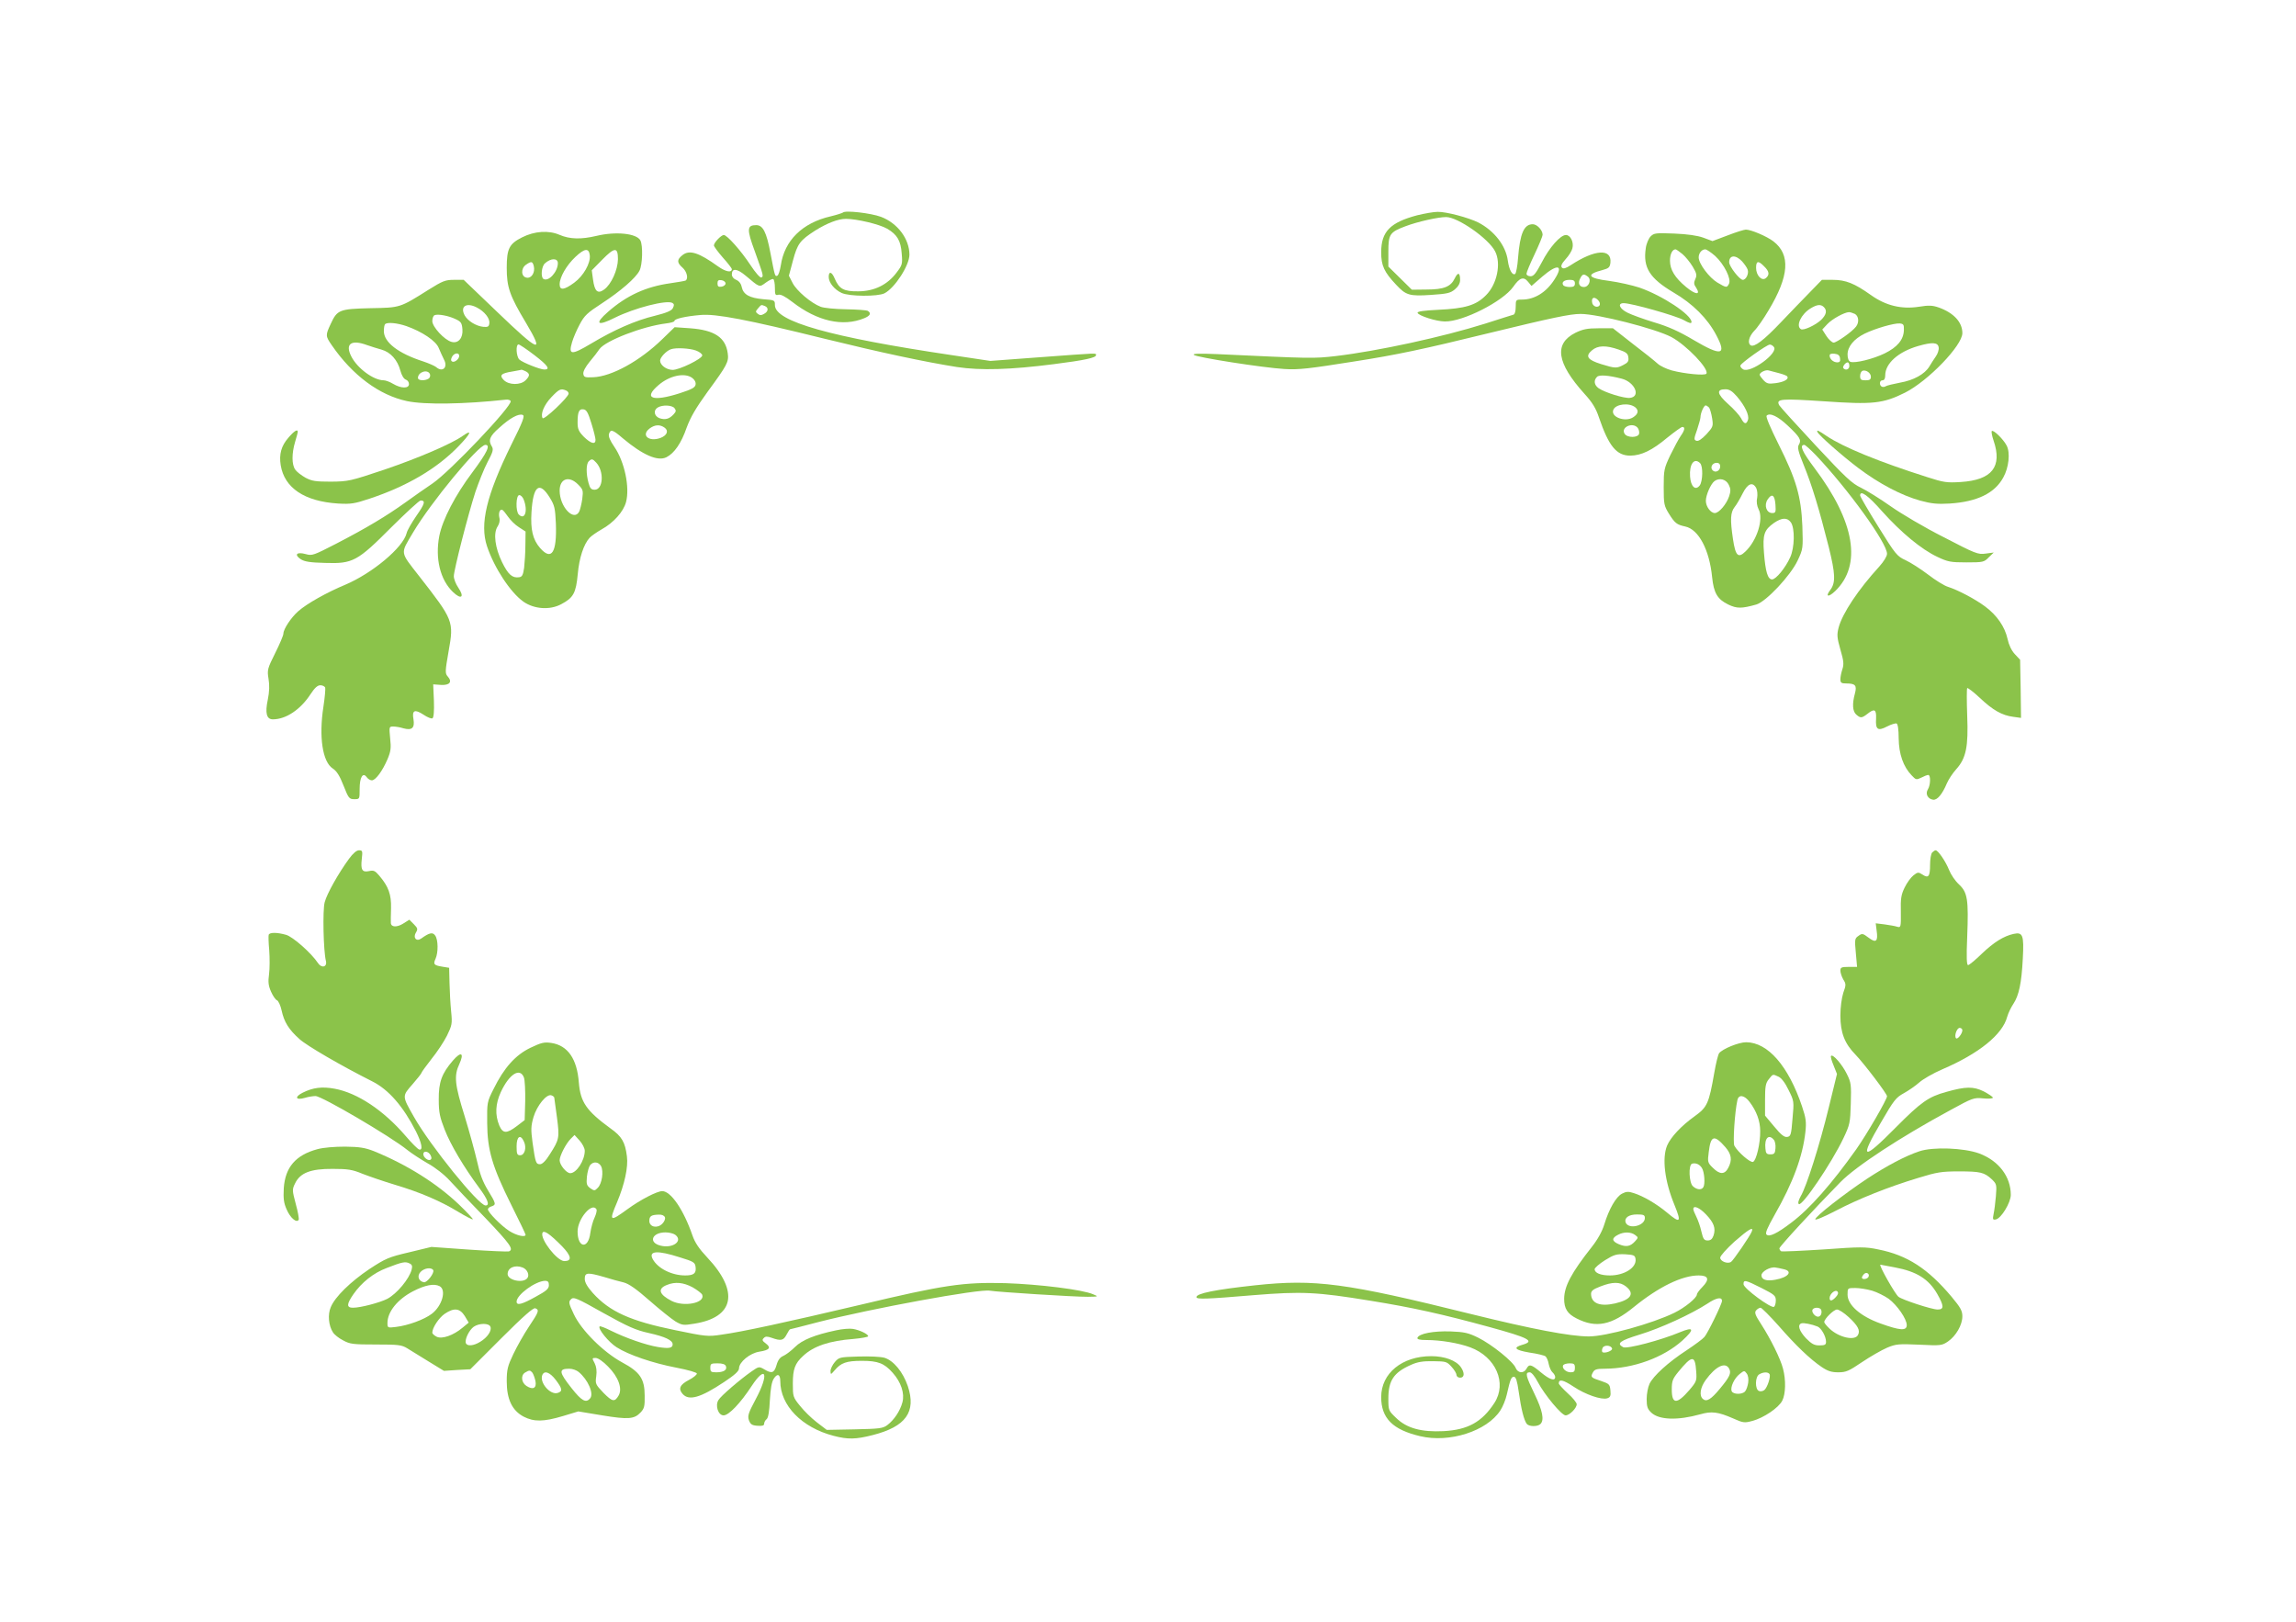
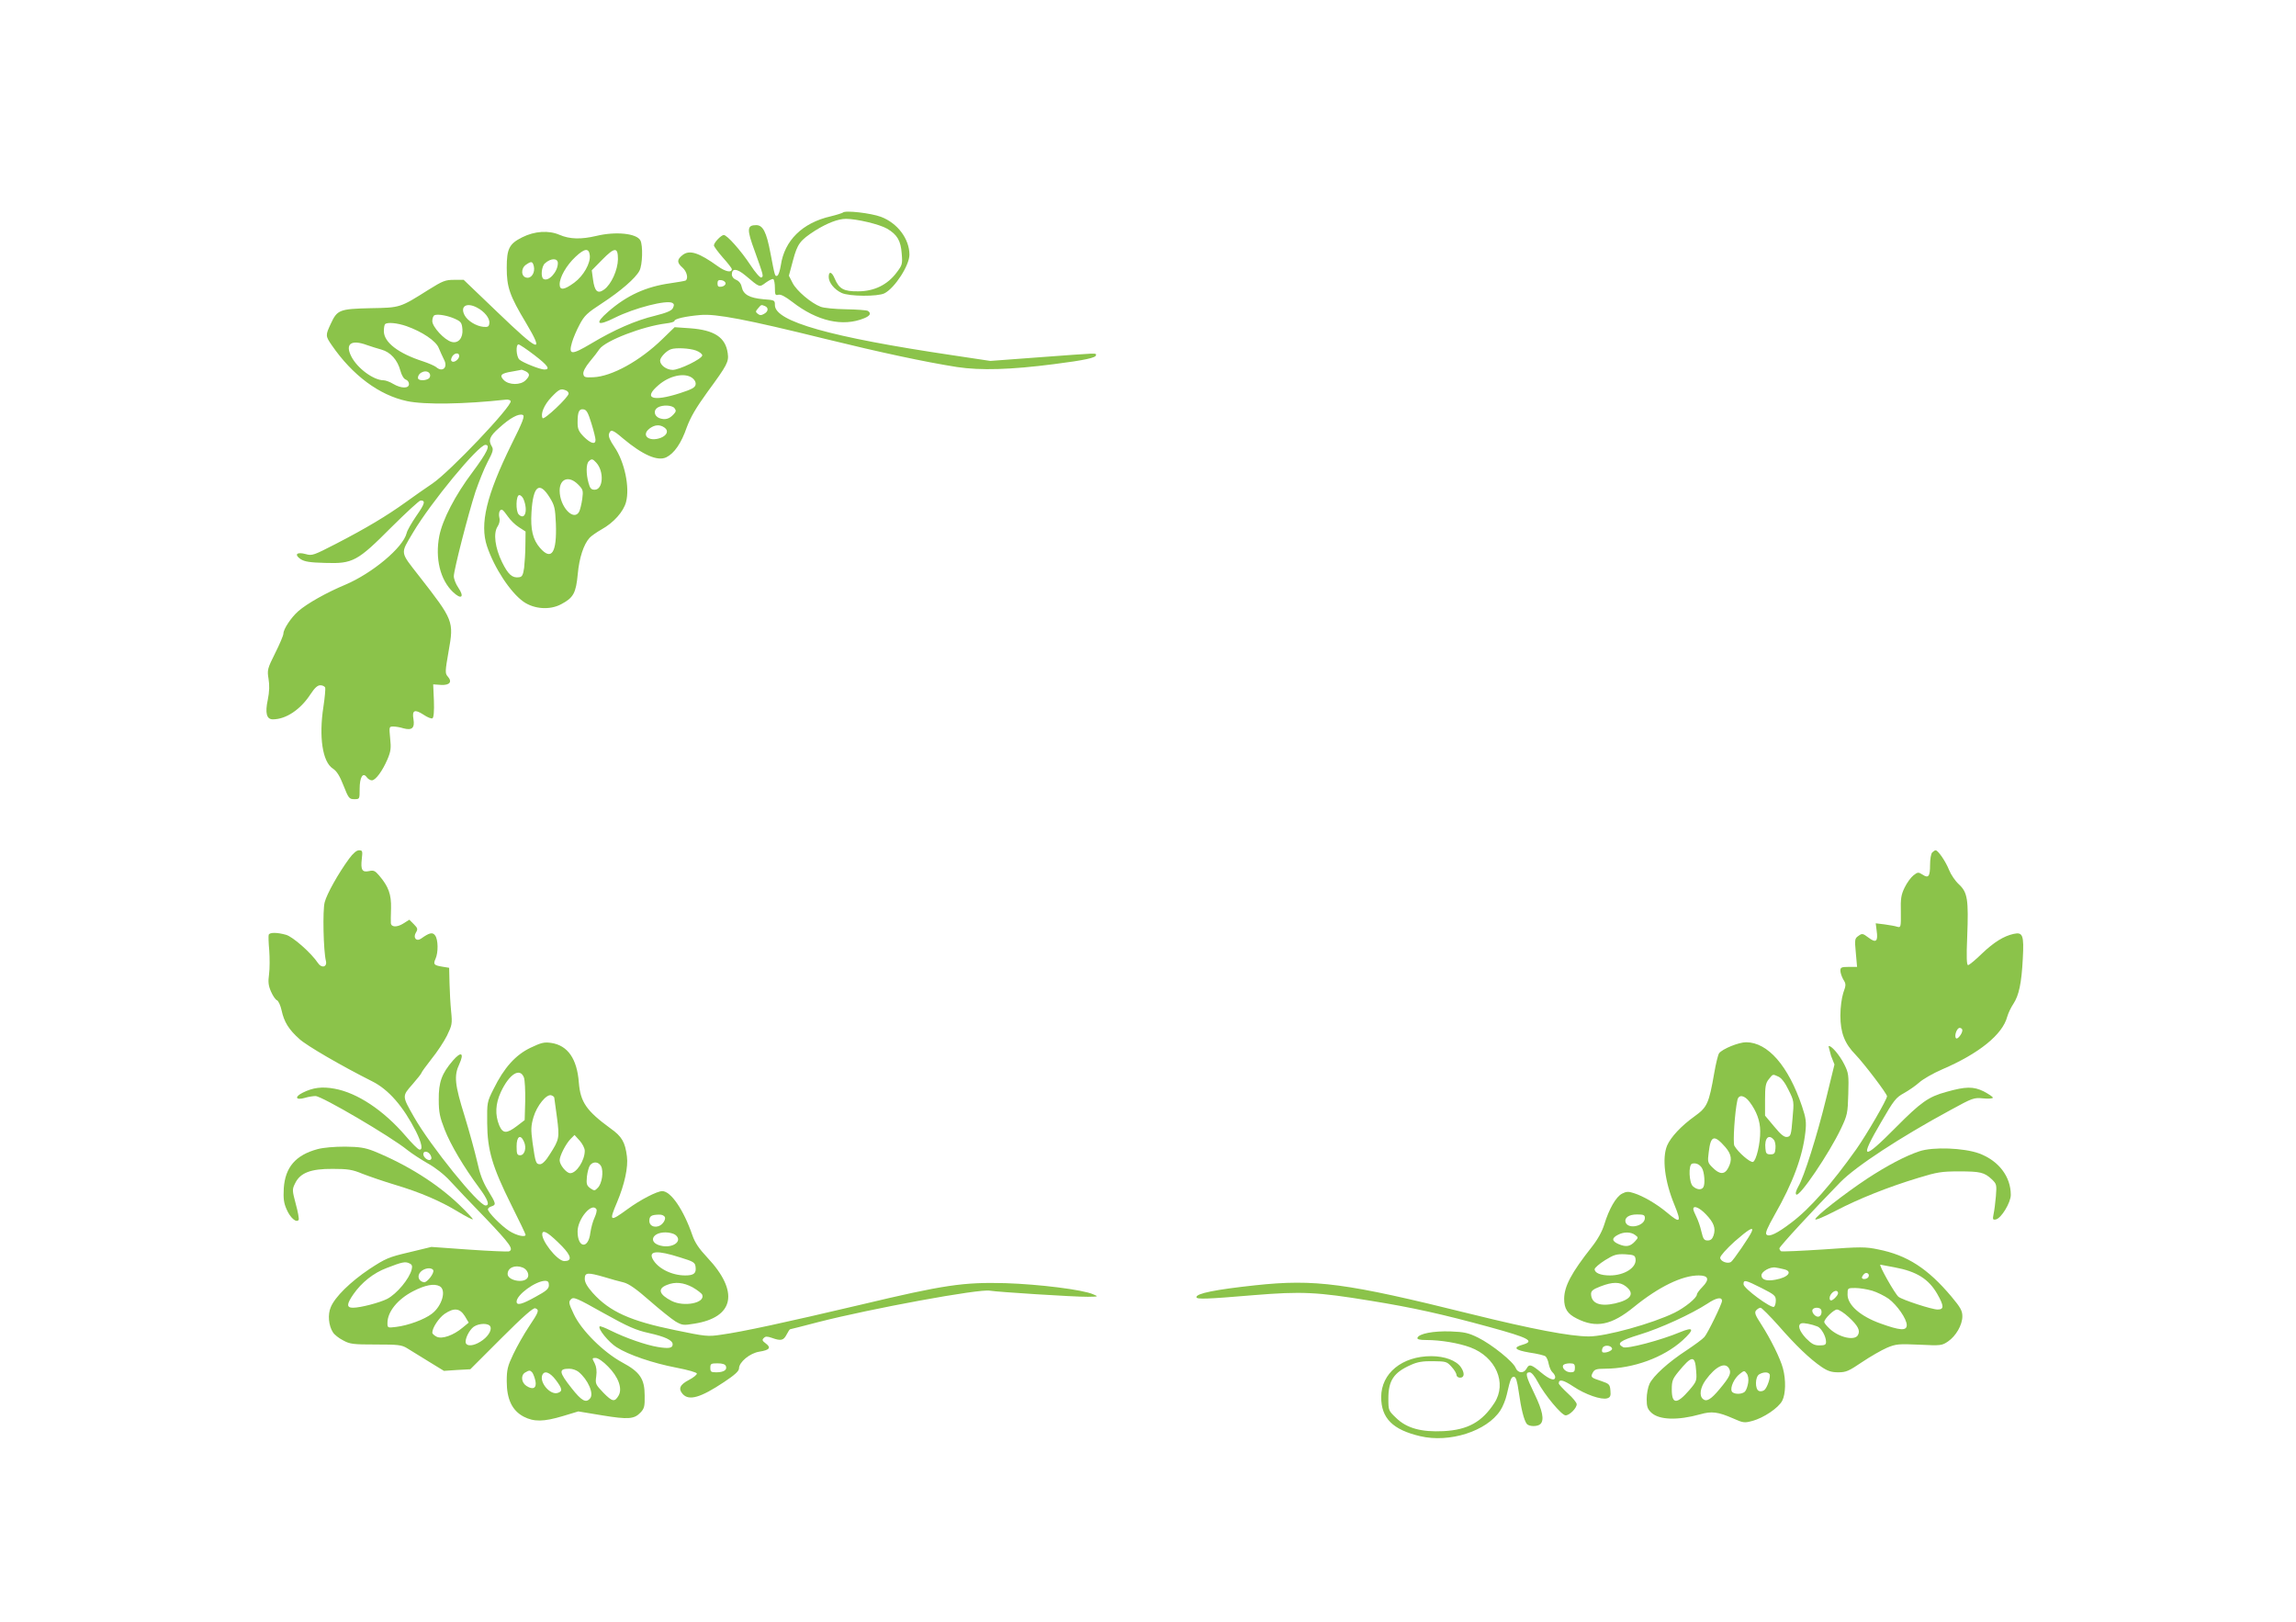
<svg xmlns="http://www.w3.org/2000/svg" version="1.0" width="1280pt" height="904pt" viewBox="0 0 1280 904" preserveAspectRatio="xMidYMid meet">
  <g transform="translate(0,904) scale(0.1,-0.1)" fill="#8bc34a" stroke="none">
    <path d="M4699 7855 c-4 -3 -35 -13 -68 -21 -158 -36 -258 -135 -278 -273 -5 -30 -13 -56 -20 -58 -13 -5 -13 -3 -38 127 -22 117 -42 155 -79 155 -52 0 -54 -22 -8 -146 49 -137 50 -140 36 -146 -7 -2 -34 29 -60 69 -54 82 -131 168 -149 168 -14 0 -55 -42 -55 -58 0 -6 23 -37 50 -68 28 -31 50 -60 50 -64 0 -22 -35 -15 -77 15 -107 77 -159 94 -198 63 -32 -25 -32 -42 0 -70 24 -21 34 -61 17 -72 -4 -2 -42 -9 -85 -15 -136 -19 -243 -68 -347 -159 -78 -68 -61 -83 38 -33 108 54 290 101 321 82 10 -6 10 -13 2 -29 -7 -14 -35 -26 -99 -42 -109 -26 -229 -79 -356 -155 -111 -66 -128 -65 -107 7 7 24 26 69 43 100 26 49 42 64 122 116 106 69 190 142 211 183 17 32 20 141 5 169 -21 39 -137 51 -245 25 -85 -20 -148 -19 -206 6 -60 26 -139 21 -208 -14 -72 -36 -86 -63 -86 -170 0 -108 16 -155 108 -308 104 -175 73 -163 -160 61 l-188 180 -54 0 c-48 0 -63 -6 -140 -54 -162 -102 -158 -101 -325 -104 -174 -4 -186 -9 -222 -87 -30 -64 -30 -68 6 -120 115 -167 264 -278 419 -311 99 -21 322 -17 550 8 13 2 26 -2 28 -8 9 -27 -339 -394 -437 -460 -36 -24 -103 -71 -150 -105 -106 -76 -218 -143 -386 -230 -125 -64 -133 -68 -169 -58 -50 14 -67 -2 -29 -28 22 -14 52 -19 137 -21 154 -5 179 8 370 200 82 81 154 148 162 148 29 0 23 -19 -24 -86 -26 -38 -51 -81 -54 -96 -20 -81 -192 -224 -343 -288 -101 -42 -212 -104 -261 -147 -40 -35 -83 -100 -83 -125 0 -10 -21 -59 -46 -109 -43 -86 -45 -94 -37 -143 6 -35 5 -72 -4 -116 -16 -75 -7 -110 28 -110 73 0 154 54 210 140 23 35 39 50 55 50 12 0 24 -6 27 -13 2 -6 -2 -55 -10 -107 -26 -168 -5 -307 52 -344 22 -14 39 -41 60 -95 28 -71 32 -76 60 -76 30 0 30 0 30 57 0 65 18 95 39 66 7 -10 20 -18 29 -18 21 0 59 52 87 117 19 45 21 63 15 118 -6 63 -6 65 17 65 13 0 39 -4 57 -10 48 -13 64 2 56 51 -9 50 7 57 56 25 22 -15 45 -24 50 -20 7 4 10 40 8 98 l-4 91 43 -3 c49 -3 65 17 38 47 -15 17 -15 27 5 141 30 167 27 173 -164 418 -109 140 -106 122 -34 244 99 167 364 488 403 488 30 0 10 -42 -71 -151 -98 -130 -168 -266 -186 -357 -24 -125 5 -244 76 -312 47 -45 66 -29 30 24 -14 20 -25 49 -25 64 0 34 80 346 121 472 18 52 47 126 67 164 30 56 34 71 24 87 -21 34 -13 57 41 104 59 54 108 81 131 72 13 -5 2 -35 -63 -165 -140 -285 -177 -443 -136 -567 41 -122 131 -258 203 -309 60 -42 148 -48 211 -14 68 36 82 62 92 168 8 90 33 166 66 202 9 10 39 31 67 47 67 37 122 99 136 152 22 82 -8 225 -65 308 -24 35 -34 58 -30 72 9 28 21 24 78 -25 110 -92 193 -129 242 -105 44 22 83 78 113 165 22 59 51 109 116 199 110 150 120 168 113 216 -12 88 -74 129 -209 139 l-87 6 -68 -66 c-125 -122 -283 -209 -386 -213 -46 -2 -52 0 -55 19 -2 13 12 39 35 67 21 25 46 57 55 71 33 47 241 127 371 143 26 3 47 9 47 14 0 12 63 26 145 33 85 8 258 -25 695 -133 305 -75 557 -129 735 -157 132 -20 299 -15 540 16 174 22 235 36 235 50 0 13 20 13 -307 -11 l-282 -21 -213 32 c-680 101 -988 188 -988 279 0 28 -1 28 -65 33 -77 7 -111 26 -120 68 -4 20 -16 34 -31 40 -15 6 -24 18 -24 30 0 36 28 34 76 -6 81 -68 76 -67 114 -39 18 13 37 22 41 19 5 -3 9 -25 9 -49 0 -38 2 -43 20 -38 13 3 38 -10 77 -40 139 -108 282 -140 401 -91 34 14 40 28 20 41 -7 4 -62 8 -123 9 -60 1 -123 7 -140 14 -53 20 -134 89 -156 132 l-21 41 23 86 c25 93 39 111 124 166 66 41 127 65 171 65 60 0 187 -30 230 -55 56 -33 76 -67 81 -139 5 -58 3 -64 -29 -106 -51 -68 -125 -104 -214 -104 -80 -1 -106 13 -131 72 -16 38 -33 42 -33 8 0 -31 31 -70 72 -89 43 -20 201 -21 239 -2 58 30 139 156 139 215 0 88 -66 176 -158 211 -56 21 -201 38 -213 24z m-1411 -238 c5 -44 -35 -115 -87 -153 -56 -41 -81 -44 -81 -9 0 40 38 106 88 153 51 48 75 51 80 9z m157 -22 c-1 -60 -37 -140 -77 -169 -36 -26 -53 -11 -62 56 l-7 51 58 59 c70 71 88 72 88 3z m-335 -22 c0 -48 -52 -105 -80 -88 -17 10 -11 71 8 87 33 30 72 30 72 1z m-134 -17 c8 -34 -12 -68 -39 -64 -32 4 -35 51 -5 72 30 21 37 20 44 -8z m1069 -96 c0 -8 -10 -16 -22 -18 -18 -3 -23 2 -23 18 0 16 5 21 23 18 12 -2 22 -10 22 -18z m-1387 -134 c43 -22 74 -61 70 -88 -2 -19 -8 -22 -33 -20 -41 4 -87 33 -104 63 -28 51 9 75 67 45z m1606 8 c22 -9 20 -31 -5 -44 -15 -9 -24 -8 -35 1 -13 10 -12 14 2 30 19 22 17 21 38 13z m-1724 -73 c30 -14 35 -21 38 -57 4 -48 -23 -80 -60 -70 -40 10 -108 84 -108 116 0 16 6 31 13 33 18 8 78 -3 117 -22z m-274 -39 c88 -31 165 -83 180 -122 8 -19 21 -48 29 -64 24 -44 -8 -74 -44 -42 -9 7 -41 21 -71 31 -140 45 -220 107 -220 169 0 18 3 36 7 39 12 12 67 7 119 -11z m-219 -106 c21 -7 57 -19 80 -25 50 -14 89 -57 105 -117 7 -26 19 -46 30 -50 10 -3 18 -14 18 -25 0 -26 -44 -25 -88 1 -18 11 -42 20 -53 20 -56 0 -146 66 -180 132 -37 72 -1 97 88 64z m934 -57 c73 -56 89 -79 54 -79 -24 0 -124 40 -140 56 -17 17 -21 84 -4 84 5 0 46 -27 90 -61z m899 27 c19 -7 35 -19 35 -27 0 -19 -129 -82 -166 -81 -35 1 -69 27 -69 52 0 17 34 54 60 63 27 10 104 6 140 -7z m-1320 -30 c0 -18 -27 -39 -40 -31 -7 4 -7 12 0 26 12 22 40 26 40 5z m371 -86 c24 -13 24 -25 -1 -50 -28 -28 -93 -27 -121 1 -27 27 -16 38 47 48 27 5 50 9 52 10 2 0 12 -4 23 -9z m-534 -16 c3 -9 0 -20 -8 -25 -21 -13 -59 -11 -59 4 0 34 55 51 67 21z m1461 -20 c14 -10 22 -24 20 -37 -2 -17 -20 -27 -88 -49 -153 -49 -206 -29 -119 45 61 53 145 71 187 41z m-704 -70 c9 -3 16 -11 16 -18 0 -20 -137 -149 -145 -137 -13 23 8 74 49 117 43 45 52 49 80 38z m606 -99 c10 -13 10 -19 -5 -35 -24 -26 -47 -32 -79 -21 -30 12 -35 45 -8 60 26 15 78 13 92 -4z m-463 -85 c13 -41 23 -83 23 -92 0 -28 -26 -21 -65 17 -29 30 -35 43 -35 80 0 59 8 77 33 73 17 -2 26 -19 44 -78z m408 -24 c24 -17 14 -43 -22 -57 -65 -24 -111 14 -62 52 29 22 58 24 84 5z m-381 -195 c45 -49 39 -151 -9 -151 -19 0 -26 8 -34 38 -14 50 -14 105 1 120 16 16 22 15 42 -7z m-102 -121 c29 -29 30 -34 24 -82 -4 -28 -12 -60 -17 -70 -30 -57 -109 27 -109 117 0 67 52 85 102 35z m-157 -74 c27 -44 30 -59 34 -145 6 -162 -24 -209 -88 -136 -41 47 -54 103 -48 200 9 148 44 175 102 81z m-145 -12 c24 -62 6 -116 -28 -82 -18 18 -16 108 3 108 9 0 20 -12 25 -26z m-88 -94 c13 -19 40 -46 61 -59 l37 -24 -1 -76 c0 -42 -4 -98 -7 -126 -6 -41 -11 -51 -29 -53 -37 -5 -60 15 -94 84 -39 80 -50 161 -25 199 10 15 14 34 10 49 -6 26 2 49 16 44 5 -2 19 -19 32 -38z" />
-     <path d="M7901 7840 c-151 -40 -201 -91 -201 -206 0 -75 16 -110 84 -182 54 -58 74 -64 193 -56 91 6 109 10 134 31 19 16 29 34 29 52 0 42 -12 46 -30 9 -22 -46 -60 -62 -157 -62 l-82 -1 -66 65 -65 64 0 83 c0 98 8 109 96 142 66 25 181 51 226 51 65 0 237 -120 273 -191 35 -67 11 -184 -51 -245 -55 -56 -116 -74 -267 -81 -80 -4 -117 -9 -114 -17 5 -16 105 -48 152 -48 100 -2 323 111 381 193 36 52 58 59 83 28 l19 -23 60 52 c86 74 121 66 68 -16 -46 -72 -111 -112 -181 -112 -34 0 -35 -1 -35 -40 0 -24 -5 -42 -12 -44 -7 -2 -78 -24 -158 -50 -235 -74 -598 -153 -834 -181 -125 -14 -128 -14 -661 11 -96 4 -137 3 -130 -4 14 -14 387 -72 505 -79 81 -5 138 2 390 42 237 37 383 68 742 156 362 88 461 109 520 109 96 0 417 -82 506 -129 85 -46 211 -178 195 -204 -7 -12 -121 -1 -193 18 -29 8 -65 25 -79 38 -14 13 -76 63 -138 110 l-111 87 -79 0 c-65 0 -88 -5 -130 -25 -121 -61 -105 -168 50 -340 44 -48 64 -81 81 -132 55 -161 98 -213 175 -213 62 1 121 29 207 101 40 32 77 59 83 59 17 0 13 -19 -9 -50 -11 -16 -37 -64 -58 -107 -35 -74 -37 -83 -37 -179 0 -94 2 -104 30 -149 32 -51 43 -60 90 -70 75 -16 135 -130 150 -283 9 -88 30 -123 90 -152 48 -23 74 -23 156 0 54 15 192 162 231 246 30 64 30 67 26 192 -7 165 -34 259 -133 456 -46 93 -72 153 -66 159 18 18 63 -4 118 -56 67 -63 77 -80 62 -105 -10 -15 -5 -37 28 -118 45 -111 84 -239 138 -453 37 -149 39 -198 10 -238 -31 -40 -13 -45 26 -8 150 145 110 386 -114 684 -70 93 -87 131 -58 131 5 0 34 -26 64 -57 181 -191 397 -490 397 -550 0 -14 -18 -43 -43 -71 -117 -128 -206 -261 -227 -341 -10 -39 -9 -55 10 -122 19 -64 20 -83 11 -110 -6 -18 -11 -43 -11 -55 0 -20 5 -24 33 -24 51 0 60 -11 48 -56 -16 -58 -13 -99 7 -117 24 -21 31 -21 62 3 40 32 51 26 49 -25 -4 -62 9 -72 61 -45 23 12 47 19 53 17 7 -2 12 -33 12 -83 1 -88 26 -158 72 -206 24 -26 27 -26 54 -13 15 8 33 15 39 15 14 0 13 -56 -2 -80 -16 -25 -1 -54 29 -58 23 -3 51 30 77 92 9 21 32 56 51 77 56 62 69 126 62 300 -3 81 -3 149 0 153 3 3 35 -21 70 -54 73 -69 124 -98 187 -106 l43 -6 -2 162 -3 162 -29 31 c-19 20 -34 52 -41 85 -15 68 -59 132 -125 181 -55 41 -149 91 -208 110 -20 6 -70 37 -110 68 -41 31 -97 67 -125 80 -48 22 -56 31 -152 186 -56 90 -102 169 -102 175 0 32 44 1 123 -89 106 -118 218 -211 307 -253 59 -28 74 -31 162 -31 93 0 99 1 125 28 l28 27 -45 -6 c-43 -6 -56 -1 -235 92 -105 53 -237 131 -295 172 -58 41 -132 87 -165 103 -51 24 -87 58 -253 236 -107 115 -198 215 -203 224 -19 36 9 38 249 22 274 -19 329 -13 452 48 129 65 320 263 320 332 0 61 -48 113 -132 143 -35 12 -55 13 -110 4 -98 -15 -185 6 -269 66 -90 64 -139 84 -212 84 l-60 0 -66 -68 c-36 -37 -110 -113 -163 -169 -95 -100 -148 -140 -168 -128 -19 12 -10 49 19 80 17 16 53 68 80 114 116 192 124 312 27 386 -37 28 -124 65 -153 65 -9 0 -55 -14 -101 -32 l-85 -32 -51 19 c-33 12 -89 20 -162 23 -103 4 -113 3 -132 -16 -11 -11 -24 -41 -27 -66 -16 -107 21 -167 154 -246 108 -63 190 -145 239 -238 60 -113 29 -119 -127 -27 -79 47 -141 75 -219 98 -59 18 -125 42 -147 53 -46 22 -60 54 -23 54 44 0 291 -70 334 -94 32 -18 44 -21 44 -11 0 40 -161 147 -291 192 -40 13 -115 30 -167 37 -121 15 -134 36 -37 61 34 9 40 15 43 41 8 80 -87 74 -221 -14 -28 -18 -41 -22 -49 -14 -8 8 -3 21 20 47 18 19 35 47 38 61 9 34 -11 74 -36 74 -31 0 -92 -69 -135 -153 -32 -61 -45 -77 -62 -77 -13 0 -23 6 -23 14 0 7 20 56 45 108 25 53 45 102 45 109 0 26 -31 59 -55 59 -49 0 -71 -51 -82 -188 -3 -45 -11 -85 -16 -89 -16 -10 -34 23 -41 74 -11 84 -76 167 -165 213 -55 27 -178 60 -226 59 -22 0 -73 -9 -114 -19z m1478 -216 c17 -14 43 -46 58 -71 22 -37 24 -48 14 -69 -9 -20 -8 -30 5 -48 27 -42 -3 -40 -56 4 -63 52 -90 97 -90 147 0 36 13 63 31 63 4 0 21 -12 38 -26z m183 -11 c50 -46 91 -128 77 -155 -12 -23 -14 -23 -65 7 -45 27 -104 105 -104 140 0 24 17 45 37 45 7 0 32 -17 55 -37z m150 -30 c14 -16 28 -36 31 -46 8 -22 -9 -57 -27 -57 -18 0 -76 75 -76 98 0 41 36 43 72 5z m123 -28 c29 -28 31 -47 10 -65 -23 -19 -55 14 -55 57 0 39 12 42 45 8z m-983 -57 c22 -17 6 -58 -22 -58 -26 0 -35 22 -20 49 12 24 20 26 42 9z m-72 -38 c0 -15 -7 -20 -29 -20 -17 0 -33 5 -36 10 -11 17 5 30 36 30 22 0 29 -5 29 -20z m128 -92 c18 -18 14 -38 -7 -38 -10 0 -21 9 -24 19 -8 31 9 41 31 19z m1260 -40 c19 -19 14 -42 -15 -71 -32 -30 -99 -61 -113 -52 -30 18 1 84 54 116 36 22 57 24 74 7z m173 -38 c21 -12 25 -47 6 -71 -21 -28 -108 -89 -125 -89 -9 1 -27 17 -40 37 l-23 36 28 30 c27 29 95 66 121 67 7 0 22 -5 33 -10z m273 -91 c-2 -53 -36 -94 -107 -129 -66 -32 -166 -56 -191 -47 -10 4 -16 19 -16 41 0 44 36 87 95 116 59 29 164 59 195 57 22 -2 25 -6 24 -38z m194 -96 c2 -12 -5 -35 -16 -50 -10 -15 -27 -40 -36 -56 -26 -43 -88 -77 -163 -90 -37 -7 -74 -16 -80 -20 -7 -5 -17 -5 -23 -2 -15 10 -12 35 5 35 10 0 15 10 15 28 0 66 73 131 183 163 80 23 111 21 115 -8z m-919 3 c28 -33 -129 -148 -171 -125 -10 6 -18 16 -15 22 4 14 146 115 163 116 6 1 17 -5 23 -13z m-864 -15 c41 -14 51 -22 53 -44 3 -20 -3 -29 -27 -41 -38 -20 -46 -20 -124 4 -77 24 -91 44 -52 77 32 28 79 29 150 4z m1233 -48 c3 -17 -2 -23 -15 -23 -22 0 -43 18 -43 38 0 9 9 12 28 10 19 -2 28 -9 30 -25z m52 -43 c0 -19 -20 -27 -33 -13 -8 7 11 33 24 33 5 0 9 -9 9 -20z m-393 -40 c23 -6 45 -14 47 -19 10 -15 -19 -31 -66 -37 -39 -5 -48 -3 -67 17 -11 12 -21 26 -21 30 0 13 34 29 50 24 8 -2 34 -9 57 -15z m513 -20 c0 -16 -7 -20 -30 -20 -25 0 -30 4 -30 24 0 13 6 26 13 29 20 7 47 -12 47 -33z m-1389 -11 c73 -19 108 -100 46 -107 -31 -4 -141 30 -175 54 -24 17 -29 43 -9 63 12 13 65 9 138 -10z m643 -100 c44 -52 69 -104 61 -129 -9 -28 -22 -25 -39 9 -9 16 -41 52 -72 79 -62 56 -67 82 -15 82 22 0 38 -10 65 -41z m-567 -60 c20 -17 16 -37 -12 -55 -44 -29 -127 1 -111 41 12 33 89 42 123 14z m411 -1 c5 -7 13 -34 17 -60 7 -44 5 -48 -32 -89 -27 -28 -45 -40 -56 -36 -14 5 -14 11 4 61 10 31 19 62 19 70 0 23 19 66 29 66 4 0 13 -6 19 -12z m-398 -113 c6 -8 10 -22 8 -32 -4 -24 -66 -25 -81 -1 -23 36 45 67 73 33z m348 -197 c17 -17 15 -100 -2 -124 -24 -31 -50 -7 -54 49 -5 70 23 108 56 75z m112 -18 c0 -24 -26 -38 -42 -22 -16 16 -2 42 22 42 13 0 20 -7 20 -20z m48 -103 c11 -22 11 -35 2 -63 -15 -45 -57 -94 -80 -94 -23 0 -50 36 -50 68 0 32 27 94 48 110 27 20 65 11 80 -21z m153 -18 c6 -12 8 -36 5 -55 -5 -22 -1 -44 8 -63 29 -54 -9 -174 -73 -235 -41 -40 -56 -25 -70 70 -16 108 -14 147 9 177 11 13 31 48 45 76 28 56 56 67 76 30z m107 -92 c3 -42 1 -47 -18 -47 -32 0 -47 43 -26 75 24 37 40 26 44 -28z m86 -99 c23 -33 21 -142 -4 -195 -26 -58 -79 -123 -101 -123 -24 0 -37 44 -45 149 -8 101 1 127 56 166 44 30 74 31 94 3z" />
-     <path d="M1607 6599 c-39 -45 -52 -91 -42 -153 21 -126 132 -201 320 -213 71 -4 91 -1 175 27 208 69 375 167 495 291 69 71 81 99 26 60 -63 -45 -247 -124 -438 -189 -191 -64 -201 -66 -298 -67 -85 0 -106 3 -142 22 -23 13 -49 33 -57 45 -20 28 -20 90 -1 154 8 27 15 52 15 57 0 17 -21 4 -53 -34z" />
-     <path d="M10132 6632 c7 -18 138 -133 228 -201 117 -88 241 -153 346 -182 63 -17 95 -20 164 -16 152 10 250 57 298 145 31 55 40 138 19 178 -18 35 -74 90 -83 81 -3 -3 1 -27 10 -53 50 -146 -9 -220 -183 -231 -78 -5 -96 -2 -186 27 -271 86 -468 167 -561 229 -47 32 -58 37 -52 23z" />
    <path d="M1946 4253 c-60 -82 -124 -196 -136 -243 -12 -44 -7 -272 7 -327 8 -34 -24 -42 -44 -12 -37 56 -141 148 -179 158 -50 14 -91 14 -96 0 -2 -5 -1 -45 3 -87 3 -42 3 -102 -1 -132 -6 -44 -4 -64 11 -98 10 -23 25 -45 33 -48 8 -3 20 -29 26 -57 14 -64 39 -105 99 -159 42 -38 233 -149 406 -236 92 -46 173 -140 244 -279 33 -66 40 -107 18 -101 -8 2 -42 36 -76 76 -123 143 -269 240 -396 263 -70 13 -121 6 -177 -22 -48 -24 -40 -44 12 -29 19 6 46 10 59 10 35 0 420 -226 511 -300 25 -20 76 -53 114 -75 42 -23 92 -62 125 -98 31 -34 120 -128 199 -209 136 -143 158 -173 129 -184 -7 -2 -107 2 -222 10 l-210 15 -124 -30 c-116 -27 -132 -35 -221 -93 -106 -71 -193 -156 -216 -213 -18 -41 -12 -103 12 -140 8 -13 33 -33 57 -45 38 -21 56 -23 182 -23 125 0 144 -2 175 -21 19 -12 73 -45 120 -74 l85 -52 73 5 74 4 173 173 c123 123 178 171 189 167 24 -9 20 -20 -35 -102 -28 -42 -67 -111 -87 -153 -32 -67 -37 -87 -37 -152 0 -100 30 -163 94 -197 58 -30 112 -29 219 3 l86 26 133 -22 c146 -24 179 -21 214 16 21 22 24 35 23 94 0 93 -26 132 -125 185 -105 57 -228 179 -270 269 -29 61 -30 69 -16 83 14 15 31 8 182 -77 138 -77 180 -95 252 -111 90 -20 133 -40 133 -63 0 -21 -20 -25 -82 -15 -67 11 -179 50 -262 91 -32 16 -60 27 -63 24 -12 -12 50 -88 94 -116 67 -43 203 -89 333 -114 68 -13 115 -27 115 -33 0 -7 -20 -23 -45 -36 -50 -26 -60 -49 -34 -78 35 -39 99 -21 231 67 59 39 83 61 83 76 0 35 61 85 113 93 57 9 68 22 36 46 -19 14 -22 20 -11 30 9 10 19 10 45 1 50 -18 65 -15 82 18 9 17 17 30 20 30 2 0 73 18 157 40 293 75 901 187 957 175 37 -7 475 -35 546 -34 60 1 60 1 29 14 -58 26 -303 56 -489 62 -235 6 -340 -9 -810 -121 -416 -98 -656 -150 -772 -166 -78 -12 -89 -10 -259 25 -250 51 -365 103 -459 207 -31 35 -45 59 -45 79 0 36 15 37 109 10 36 -11 85 -25 108 -30 30 -8 71 -37 145 -102 57 -50 121 -101 143 -115 38 -22 45 -23 105 -13 224 35 252 179 73 369 -46 49 -69 83 -83 124 -49 142 -120 246 -168 246 -29 0 -122 -48 -193 -100 -100 -73 -105 -70 -59 38 42 100 63 196 55 256 -10 79 -28 111 -92 156 -134 98 -167 146 -176 255 -10 133 -62 207 -153 221 -40 6 -56 2 -117 -27 -83 -40 -147 -111 -205 -229 -37 -73 -37 -76 -36 -190 1 -151 28 -243 134 -456 44 -88 80 -163 80 -167 0 -16 -50 -5 -91 21 -45 29 -119 104 -119 121 0 5 9 13 20 16 27 9 26 15 -20 90 -29 48 -45 91 -60 160 -12 52 -43 166 -70 254 -55 176 -60 224 -29 290 28 62 10 72 -36 19 -62 -72 -80 -120 -79 -218 0 -71 6 -98 33 -167 33 -85 108 -211 192 -324 49 -66 61 -99 36 -99 -39 0 -309 334 -400 495 -66 116 -66 114 -7 181 27 31 50 60 50 64 0 3 25 38 55 76 31 38 70 97 87 131 28 58 30 66 23 135 -4 40 -8 111 -9 158 l-2 85 -37 6 c-48 8 -53 13 -39 44 16 35 15 107 -2 130 -14 20 -32 16 -78 -17 -27 -19 -47 5 -29 34 11 18 10 24 -12 46 l-25 25 -35 -22 c-34 -21 -66 -20 -68 3 -1 6 0 43 1 82 2 78 -14 122 -66 183 -23 27 -31 31 -57 25 -38 -8 -47 7 -40 68 5 44 4 48 -16 48 -13 0 -33 -17 -55 -47z m975 -1220 c5 -14 8 -73 7 -132 l-3 -105 -43 -33 c-58 -44 -79 -43 -99 4 -24 59 -21 120 9 185 47 101 107 139 129 81z m169 -112 c0 -3 7 -53 15 -110 15 -115 13 -123 -40 -206 -22 -36 -42 -55 -54 -55 -23 0 -26 7 -42 120 -10 74 -9 93 5 142 19 65 74 132 100 122 9 -3 16 -9 16 -13z m170 -296 c0 -54 -46 -125 -81 -125 -21 0 -59 46 -59 72 0 25 35 93 62 120 l21 21 29 -32 c15 -17 28 -42 28 -56z m-339 51 c16 -34 4 -76 -21 -76 -17 0 -20 7 -20 50 0 56 22 69 41 26z m-521 -75 c7 -14 7 -22 0 -26 -13 -8 -40 13 -40 31 0 21 28 17 40 -5z m951 -62 c15 -29 5 -97 -18 -120 -17 -18 -20 -18 -42 -3 -20 15 -23 23 -19 65 3 27 11 55 18 64 18 22 47 19 61 -6z m-26 -240 c4 -5 -1 -26 -10 -46 -10 -20 -20 -59 -24 -86 -11 -92 -71 -85 -71 8 0 70 80 165 105 124z m382 -45 c3 -9 -3 -24 -15 -36 -28 -28 -72 -18 -72 16 0 27 11 34 53 35 17 1 30 -5 34 -15z m-573 -162 c52 -54 56 -82 12 -82 -40 0 -135 122 -122 157 7 18 40 -4 110 -75z m630 65 c46 -34 -12 -78 -81 -61 -70 17 -49 74 27 74 20 0 44 -6 54 -13z m26 -126 c79 -24 85 -29 88 -55 4 -34 -10 -46 -58 -46 -75 0 -153 39 -181 91 -25 47 26 50 151 10z m-1495 -68 c-13 -52 -83 -136 -137 -164 -42 -21 -148 -49 -190 -49 -37 0 -36 20 2 75 46 66 112 119 187 147 85 33 103 37 126 25 14 -6 17 -15 12 -34z m619 11 c26 -10 40 -43 25 -60 -24 -29 -109 -11 -109 24 0 35 41 53 84 36z m-499 -14 c9 -15 -35 -72 -52 -68 -30 6 -39 35 -19 57 20 22 60 28 71 11z m645 -84 c0 -20 -13 -32 -74 -65 -77 -43 -106 -50 -106 -27 0 38 104 114 158 116 17 0 22 -6 22 -24z m801 -12 c26 -15 51 -34 54 -42 17 -46 -102 -69 -171 -34 -70 36 -80 68 -26 89 46 19 92 14 143 -13z m-1410 6 c39 -21 14 -110 -44 -154 -42 -32 -132 -65 -199 -73 -47 -6 -48 -5 -48 22 0 62 56 132 143 177 68 35 117 44 148 28z m140 -166 l22 -37 -34 -28 c-51 -43 -114 -65 -144 -51 -14 7 -25 17 -25 23 0 27 36 82 69 105 52 35 84 32 112 -12z m143 -60 c9 -22 -17 -60 -57 -84 -37 -23 -73 -26 -80 -7 -7 20 18 72 44 91 31 21 85 21 93 0z m656 -222 c57 -57 81 -122 59 -161 -22 -38 -35 -36 -85 15 -44 46 -46 50 -40 92 4 29 1 53 -9 73 -15 28 -15 29 6 29 13 0 42 -20 69 -48z m657 2 c8 -21 -13 -34 -54 -34 -29 0 -33 3 -33 25 0 23 4 25 40 25 28 0 43 -5 47 -16z m-821 -32 c52 -43 86 -121 64 -147 -23 -28 -47 -15 -103 56 -72 91 -74 109 -13 109 17 0 40 -8 52 -18z m-258 -4 c5 -7 13 -28 17 -46 8 -40 -13 -52 -50 -28 -29 19 -33 60 -7 75 23 14 28 13 40 -1z m130 -40 c37 -49 40 -64 11 -73 -41 -13 -102 57 -86 99 11 28 42 17 75 -26z" />
    <path d="M10772 4288 c-7 -7 -12 -38 -12 -69 0 -65 -9 -77 -43 -54 -22 14 -26 14 -50 -5 -14 -11 -36 -41 -49 -68 -19 -39 -23 -61 -21 -135 1 -86 0 -89 -21 -83 -11 4 -43 9 -70 13 l-49 6 5 -40 c9 -61 -3 -72 -45 -40 -32 24 -36 25 -56 10 -21 -14 -22 -20 -15 -94 l7 -79 -47 0 c-40 0 -46 -3 -46 -21 0 -11 7 -33 16 -49 16 -25 16 -31 0 -75 -9 -29 -16 -80 -16 -126 0 -95 23 -156 85 -219 47 -49 175 -217 175 -231 0 -18 -112 -211 -171 -295 -137 -193 -260 -333 -363 -410 -80 -61 -123 -81 -138 -66 -8 8 4 36 45 109 103 180 157 327 172 463 6 56 3 77 -19 143 -76 225 -190 356 -311 357 -42 0 -132 -37 -151 -61 -6 -8 -18 -57 -27 -109 -30 -172 -39 -192 -110 -243 -74 -53 -133 -116 -153 -163 -29 -70 -14 -198 41 -331 40 -98 33 -105 -41 -43 -57 48 -134 93 -186 109 -30 10 -42 9 -65 -3 -34 -17 -73 -86 -99 -171 -12 -39 -36 -83 -69 -125 -116 -147 -154 -220 -155 -290 0 -55 18 -84 70 -110 108 -55 194 -38 320 65 138 112 268 175 360 175 55 0 62 -22 21 -64 -17 -17 -31 -36 -31 -42 0 -19 -66 -73 -125 -102 -122 -60 -382 -132 -477 -132 -104 0 -318 41 -658 125 -697 173 -868 196 -1203 160 -222 -24 -327 -45 -327 -66 0 -13 57 -11 318 11 269 22 353 18 652 -31 236 -38 402 -75 665 -147 219 -60 253 -78 184 -98 -57 -16 -44 -30 38 -44 43 -6 83 -16 89 -21 7 -6 15 -25 18 -43 4 -19 13 -39 21 -46 8 -7 15 -19 15 -26 0 -25 -31 -15 -80 26 -54 45 -65 48 -80 20 -15 -28 -48 -25 -60 4 -13 35 -133 131 -209 169 -55 27 -77 32 -155 35 -94 3 -176 -12 -184 -36 -2 -8 12 -12 50 -12 80 0 180 -17 245 -41 142 -53 206 -199 134 -310 -69 -106 -148 -150 -284 -157 -123 -6 -204 16 -263 73 -43 41 -44 42 -44 109 0 100 30 145 125 187 37 17 68 22 125 21 71 -1 76 -2 102 -31 16 -17 28 -38 28 -46 0 -8 9 -15 20 -15 25 0 26 27 4 59 -26 37 -90 61 -165 61 -162 0 -279 -95 -279 -228 0 -118 64 -182 217 -218 164 -39 372 28 447 143 14 21 30 61 36 88 20 88 25 100 40 100 11 0 18 -22 27 -85 13 -93 29 -158 45 -178 13 -15 60 -16 76 0 22 22 12 74 -33 167 -49 101 -54 121 -27 121 10 0 27 -20 45 -54 38 -72 133 -186 155 -186 22 0 62 40 62 62 0 9 -22 36 -50 61 -27 25 -50 50 -50 55 0 26 25 20 81 -17 67 -45 157 -76 189 -66 17 5 21 14 18 43 -3 34 -6 38 -50 53 -59 19 -62 22 -48 48 9 17 20 21 68 21 158 1 325 62 431 157 69 63 65 79 -12 47 -107 -45 -296 -95 -318 -84 -39 21 -19 36 91 70 116 35 288 114 379 173 49 33 81 39 81 15 0 -17 -80 -181 -98 -201 -9 -11 -54 -44 -99 -74 -103 -67 -186 -143 -207 -187 -9 -19 -16 -57 -16 -85 0 -43 5 -56 26 -76 44 -41 147 -44 273 -9 63 18 98 14 183 -23 55 -25 64 -26 107 -14 62 16 147 73 167 113 19 37 21 115 4 179 -15 57 -69 165 -121 246 -34 52 -39 66 -29 78 7 8 18 15 25 15 6 0 51 -45 100 -100 96 -110 174 -185 240 -230 34 -23 55 -30 93 -30 44 0 59 7 133 57 46 31 109 67 139 80 50 21 65 22 180 17 120 -6 126 -5 160 18 44 30 80 92 80 140 0 31 -10 49 -60 109 -132 157 -247 232 -409 264 -71 15 -98 15 -305 0 -125 -8 -231 -13 -237 -10 -5 4 -9 11 -9 16 0 10 192 218 340 369 86 88 333 250 612 401 126 69 132 71 184 66 30 -3 54 -1 54 4 0 5 -23 20 -51 35 -57 28 -100 28 -209 -3 -99 -27 -141 -57 -280 -197 -188 -190 -207 -183 -82 30 70 121 82 136 126 160 27 15 66 42 86 60 20 18 77 51 128 73 205 88 336 194 362 293 6 21 22 54 35 73 30 46 45 113 52 252 7 130 0 148 -51 137 -55 -12 -110 -46 -177 -110 -36 -35 -71 -64 -77 -64 -8 0 -10 42 -5 158 8 208 2 247 -46 292 -21 19 -45 55 -55 80 -18 46 -61 110 -75 110 -4 0 -12 -5 -19 -12z m168 -991 c0 -19 -27 -53 -35 -45 -12 12 4 58 20 58 8 0 15 -6 15 -13z m-1025 -259 c16 -7 37 -34 56 -74 31 -62 31 -63 22 -161 -7 -90 -10 -98 -30 -101 -16 -2 -34 12 -72 58 l-51 61 0 88 c0 74 3 93 21 115 24 30 21 29 54 14z m-161 -141 c38 -50 59 -106 59 -162 1 -69 -22 -165 -40 -172 -15 -6 -85 55 -104 90 -9 16 2 189 17 255 7 32 39 28 68 -11z m-135 -252 c34 -40 39 -71 16 -115 -20 -39 -48 -38 -86 0 -29 28 -30 33 -23 87 11 94 30 100 93 28z m270 41 c7 -8 11 -30 9 -48 -2 -28 -7 -33 -28 -33 -21 0 -26 5 -28 33 -6 58 19 82 47 48z m-401 -157 c14 -22 19 -90 8 -107 -10 -17 -36 -15 -58 5 -22 19 -26 119 -5 126 20 6 42 -3 55 -24z m23 -259 c44 -46 55 -77 42 -117 -7 -20 -16 -28 -33 -28 -20 0 -25 8 -35 50 -6 28 -19 64 -28 82 -9 18 -17 37 -17 43 0 23 35 8 71 -30z m-341 -20 c0 -44 -91 -65 -107 -25 -9 26 17 45 63 45 37 0 44 -3 44 -20z m596 -75 c-8 -23 -104 -163 -116 -170 -20 -12 -60 4 -60 24 0 10 35 49 80 90 79 69 108 86 96 56z m-651 -19 c19 -14 19 -15 1 -35 -27 -30 -50 -34 -91 -17 -40 17 -42 34 -4 53 32 17 71 16 94 -1z m3 -134 c7 -48 -62 -92 -143 -92 -52 0 -85 14 -85 35 0 7 26 30 58 50 50 31 64 35 112 33 49 -3 55 -6 58 -26z m1445 -47 c123 -23 189 -65 237 -148 38 -67 39 -87 2 -87 -32 0 -197 54 -218 71 -20 16 -112 179 -101 179 1 0 37 -7 80 -15z m-620 -10 c54 -11 28 -46 -46 -59 -49 -9 -77 0 -77 25 0 21 50 49 79 43 9 -1 28 -5 44 -9z m473 -44 c-8 -13 -36 -15 -36 -3 0 4 5 13 12 20 14 14 34 0 24 -17z m-596 -61 c73 -37 80 -43 80 -70 0 -16 -5 -32 -10 -35 -16 -10 -170 103 -170 126 0 26 9 25 100 -21z m-756 9 c51 -40 30 -74 -60 -95 -84 -19 -133 0 -134 53 0 17 11 26 53 42 67 26 108 26 141 0z m1373 -24 c27 -8 69 -29 92 -45 47 -35 101 -112 101 -147 0 -33 -38 -30 -146 9 -112 40 -184 103 -184 161 0 37 0 37 43 37 24 0 66 -7 94 -15z m-202 -35 c-21 -23 -35 -26 -35 -6 0 23 31 49 43 37 7 -7 5 -17 -8 -31z m-82 -72 c6 -19 -3 -38 -18 -38 -17 0 -38 27 -30 40 9 14 42 13 48 -2z m153 -40 c52 -48 66 -75 52 -100 -17 -34 -106 -14 -158 35 -17 16 -30 32 -30 37 0 18 53 70 71 70 11 0 40 -19 65 -42z m-173 -53 c21 -9 47 -55 47 -85 0 -16 -6 -20 -37 -20 -29 0 -43 8 -75 40 -38 41 -49 75 -25 83 12 4 58 -5 90 -18z m-1146 -122 c5 -13 -43 -30 -54 -20 -3 4 -3 13 1 22 7 19 47 17 53 -2z m469 -126 c4 -53 3 -58 -38 -106 -70 -81 -98 -80 -98 4 0 46 5 59 36 97 77 94 94 95 100 5z m-676 18 c0 -20 -5 -25 -24 -25 -26 0 -51 24 -41 40 3 5 19 10 36 10 24 0 29 -4 29 -25z m860 -5 c13 -24 3 -46 -53 -113 -48 -58 -73 -73 -93 -56 -22 18 -16 63 15 106 56 77 110 103 131 63z m106 -78 c-3 -19 -10 -40 -17 -48 -15 -19 -68 -18 -75 1 -9 22 15 73 45 96 24 19 26 20 39 2 8 -11 11 -31 8 -51z m119 48 c8 -13 -12 -75 -29 -89 -8 -6 -21 -9 -30 -5 -23 9 -22 80 2 93 22 13 49 14 57 1z" />
-     <path d="M10208 3154 c-4 -3 3 -27 14 -53 l19 -48 -46 -188 c-51 -209 -124 -440 -156 -493 -12 -22 -17 -38 -11 -44 17 -17 184 230 249 367 36 76 38 86 41 193 3 105 2 117 -22 165 -26 53 -77 112 -88 101z" />
+     <path d="M10208 3154 l19 -48 -46 -188 c-51 -209 -124 -440 -156 -493 -12 -22 -17 -38 -11 -44 17 -17 184 230 249 367 36 76 38 86 41 193 3 105 2 117 -22 165 -26 53 -77 112 -88 101z" />
    <path d="M1770 2634 c-122 -33 -180 -101 -188 -218 -3 -58 0 -82 16 -118 20 -47 55 -77 67 -58 3 5 -4 45 -16 88 -20 76 -21 81 -4 115 28 59 87 82 210 81 84 0 110 -4 165 -27 36 -14 117 -42 180 -61 144 -43 255 -91 354 -151 43 -26 80 -45 82 -42 2 2 -33 40 -78 83 -123 117 -288 221 -474 297 -49 19 -79 24 -160 25 -59 0 -121 -5 -154 -14z" />
    <path d="M10700 2622 c-78 -26 -180 -80 -290 -152 -124 -82 -290 -211 -290 -227 0 -7 49 14 113 47 128 67 293 133 462 184 104 32 130 36 226 36 119 0 141 -5 183 -44 27 -26 28 -30 23 -94 -3 -37 -9 -82 -13 -100 -6 -30 -4 -33 12 -30 30 5 84 94 84 137 0 102 -67 190 -176 231 -85 31 -257 38 -334 12z" />
-     <path d="M4661 1624 c-119 -25 -190 -54 -229 -93 -20 -20 -49 -42 -64 -49 -19 -8 -31 -23 -39 -52 -13 -44 -26 -49 -69 -23 -28 16 -30 16 -70 -12 -62 -43 -172 -137 -185 -160 -19 -31 -1 -85 29 -85 29 0 94 68 156 163 81 123 98 67 23 -73 -41 -77 -46 -92 -38 -117 9 -23 17 -29 48 -31 27 -2 37 1 37 11 0 8 6 20 14 26 9 7 15 43 18 106 4 65 10 102 22 120 20 31 36 24 36 -14 0 -136 120 -259 297 -305 80 -21 124 -20 218 4 185 47 244 129 196 273 -27 79 -79 142 -130 158 -21 6 -83 9 -145 7 -104 -3 -109 -4 -132 -31 -13 -15 -24 -38 -24 -50 1 -21 1 -21 23 4 35 42 66 53 152 53 91 0 125 -14 172 -67 47 -53 67 -115 54 -164 -13 -49 -47 -99 -84 -127 -25 -19 -45 -21 -183 -24 l-155 -3 -55 42 c-30 23 -72 64 -94 92 -39 48 -40 52 -40 124 0 81 12 113 57 154 58 55 147 85 281 95 45 4 82 11 82 15 0 12 -48 35 -85 41 -16 3 -59 0 -94 -8z" />
  </g>
</svg>